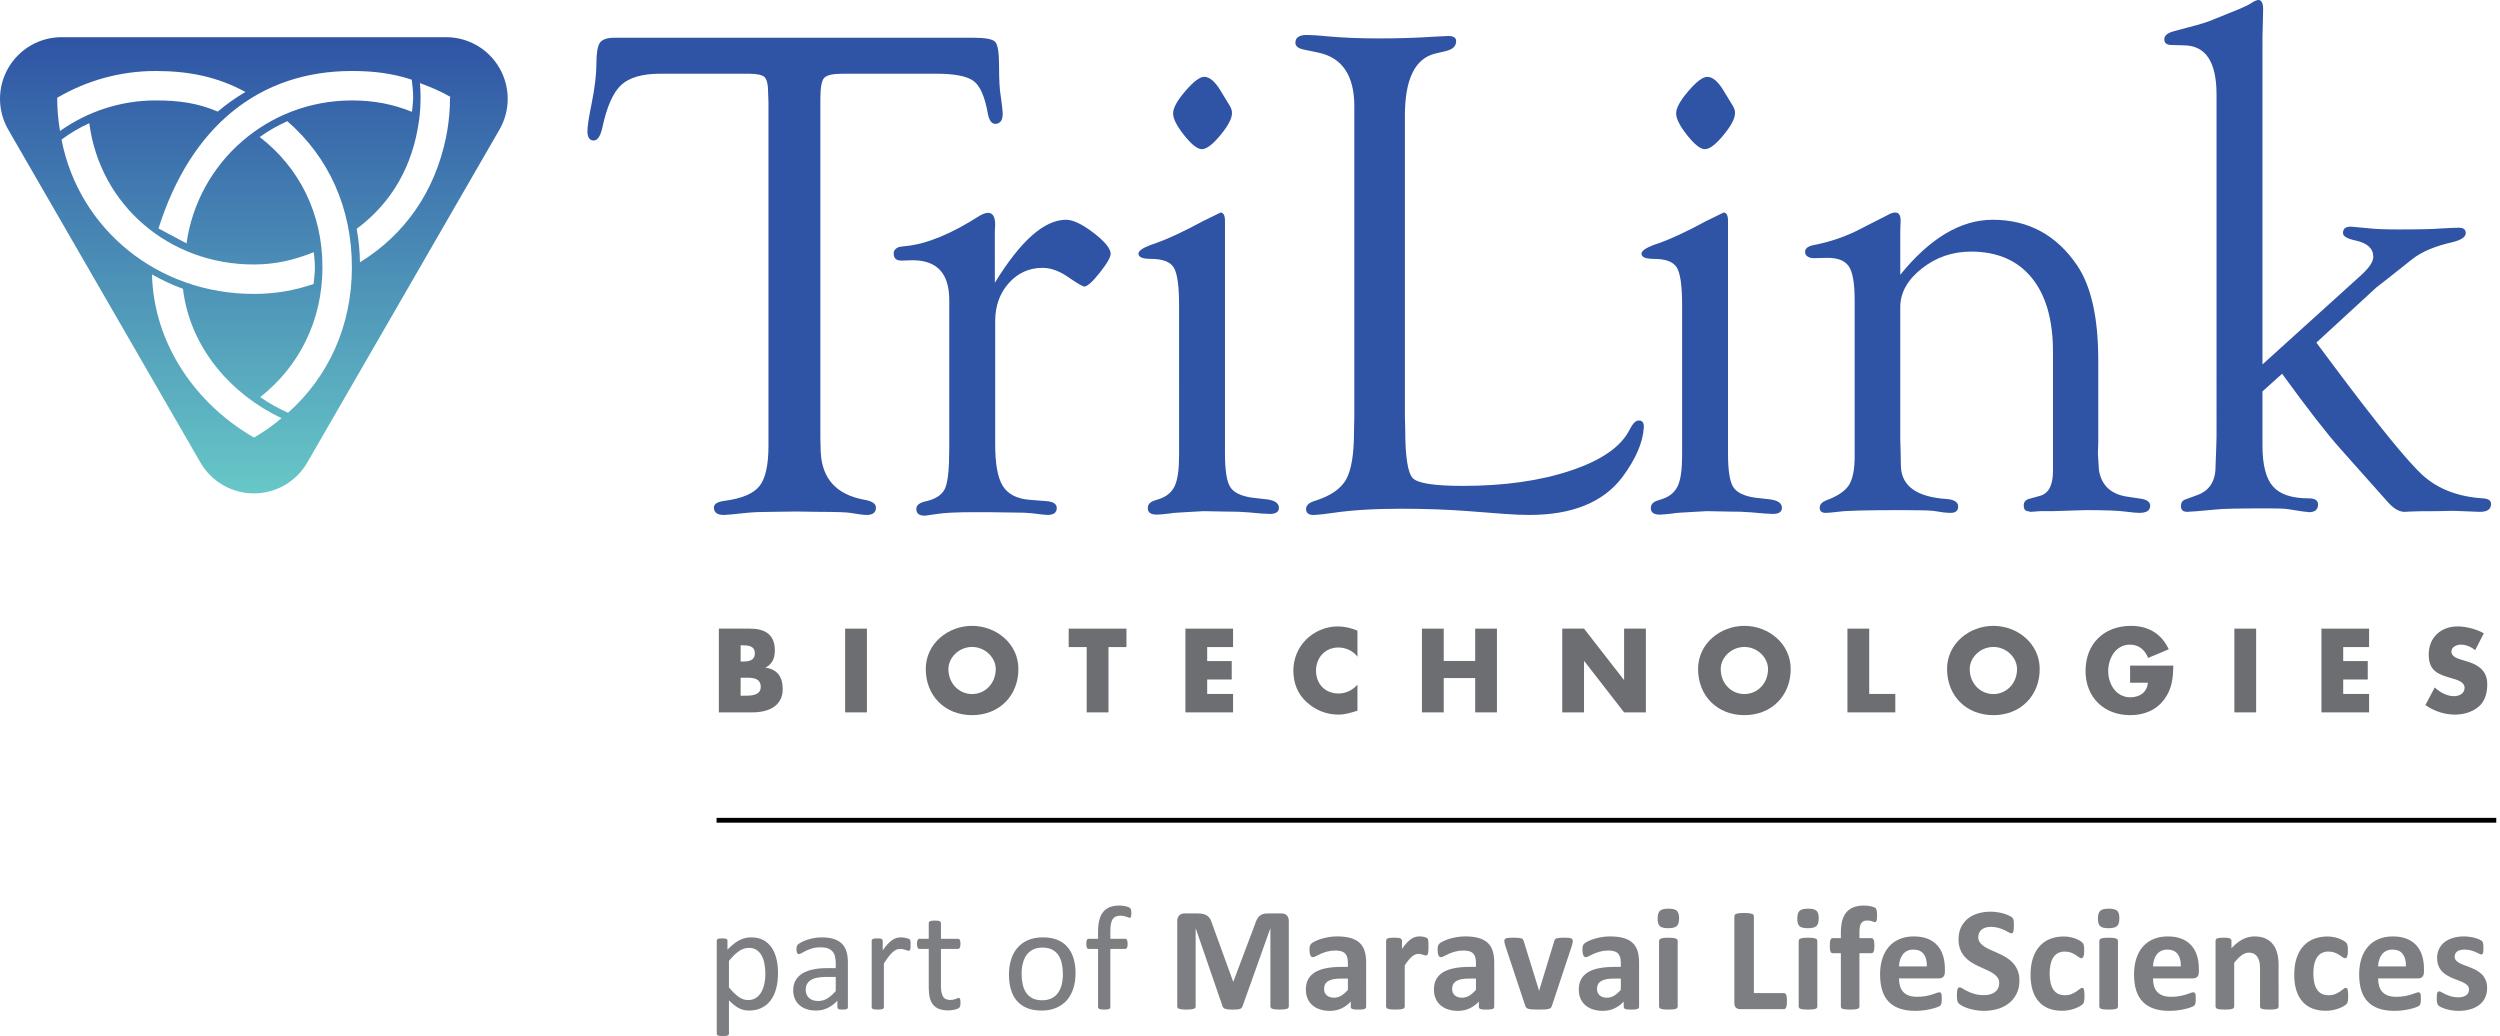
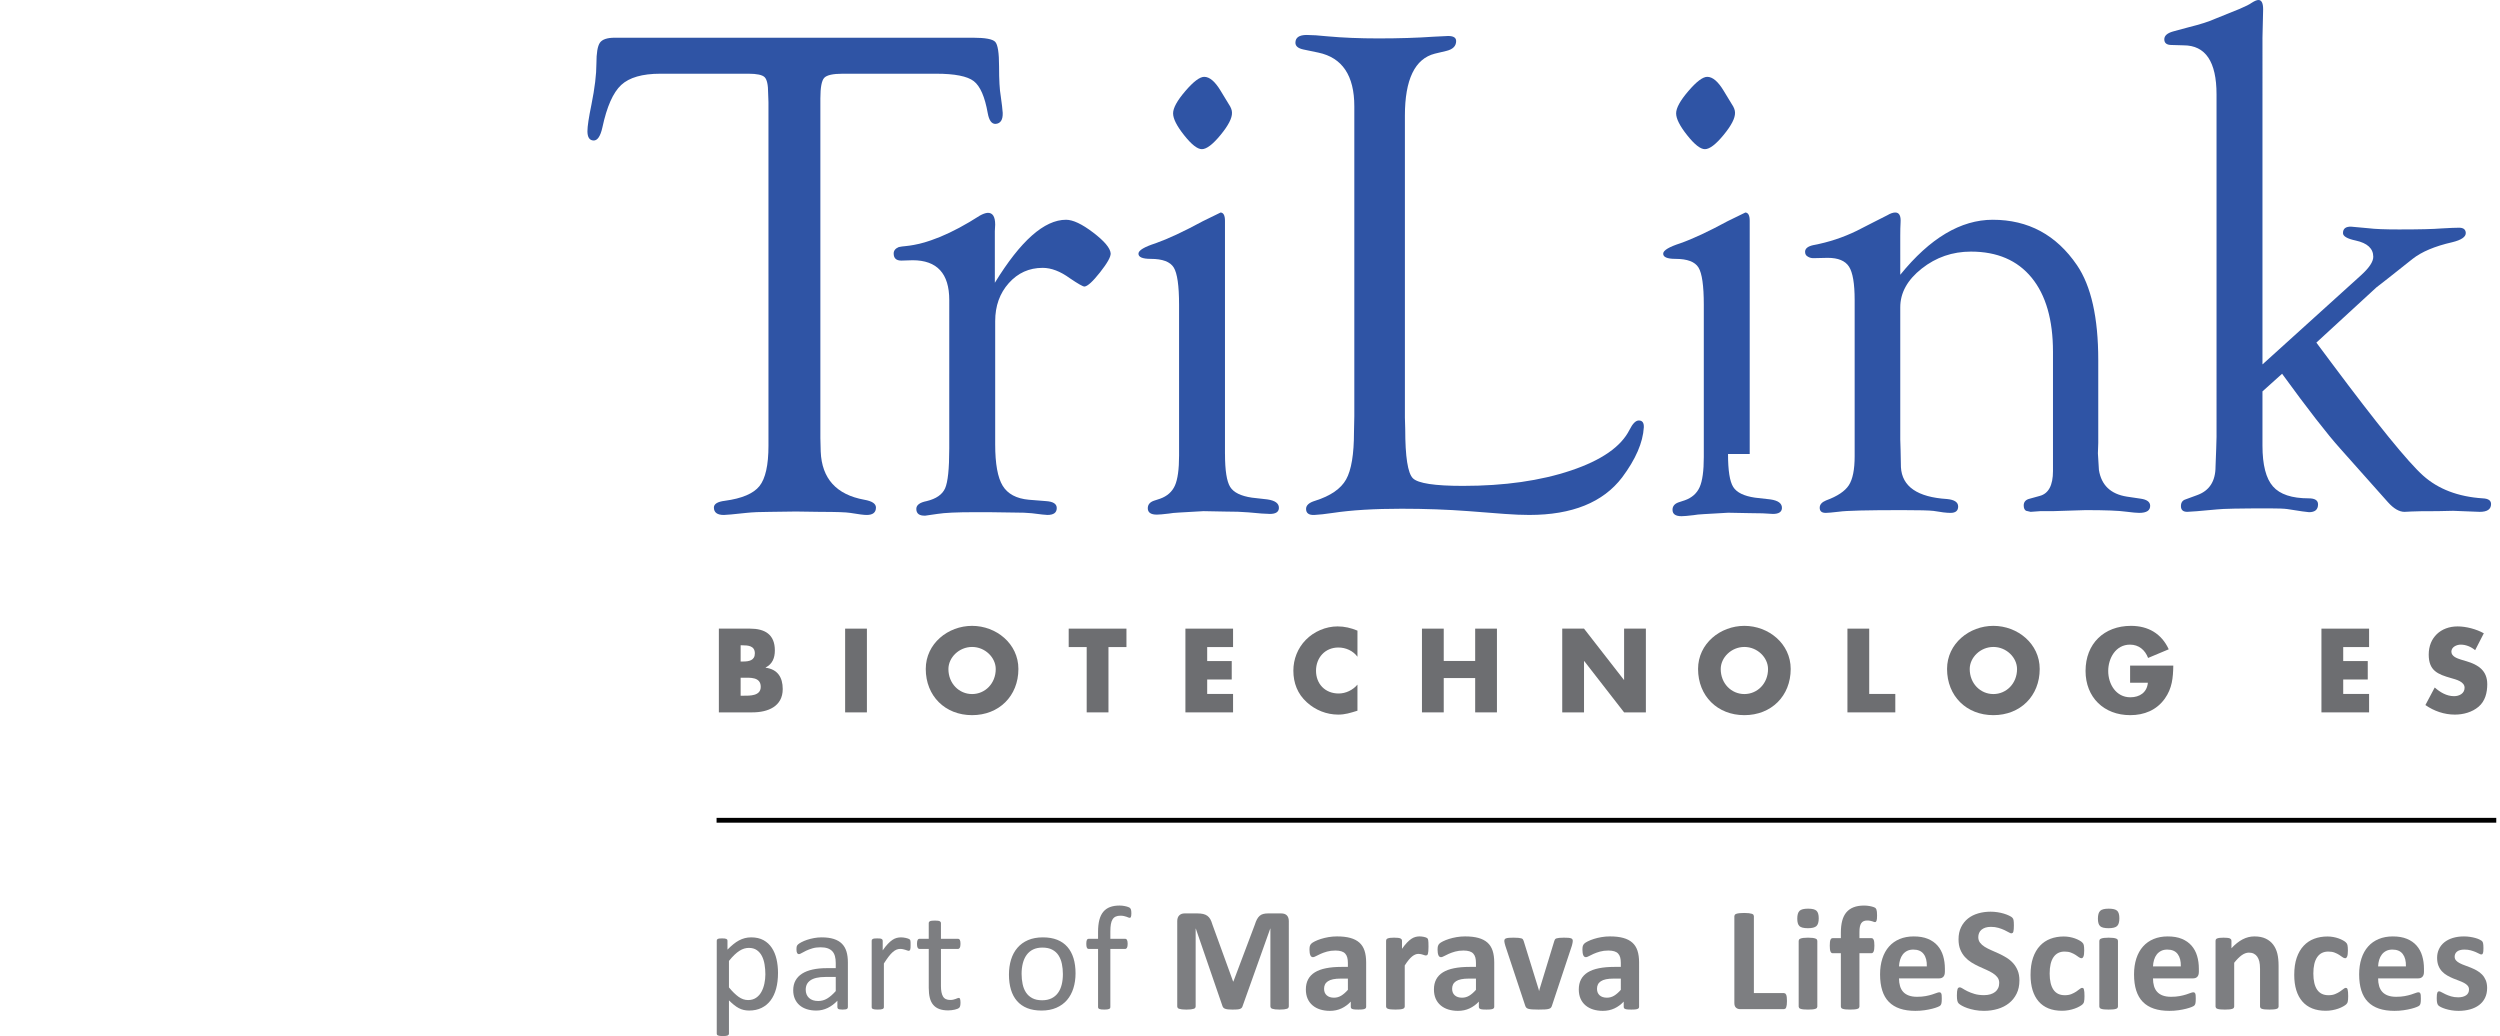
<svg xmlns="http://www.w3.org/2000/svg" xmlns:xlink="http://www.w3.org/1999/xlink" version="1.1" id="Layer_1" x="0px" y="0px" width="450.121px" height="186.546px" viewBox="0 0 450.121 186.546" style="enable-background:new 0 0 450.121 186.546;" xml:space="preserve">
  <g>
    <defs>
      <rect id="SVGID_1_" x="0" y="0" width="450.121" height="186.544" />
    </defs>
    <clipPath id="SVGID_2_">
      <use xlink:href="#SVGID_1_" style="overflow:visible;" />
    </clipPath>
    <path style="clip-path:url(#SVGID_2_);fill:#7D7E81;" d="M140.08,175.181c0,1.046-0.114,1.989-0.339,2.823   c-0.226,0.835-0.561,1.544-0.999,2.125c-0.441,0.583-0.985,1.031-1.632,1.345c-0.647,0.314-1.39,0.474-2.225,0.474   c-0.356,0-0.684-0.037-0.986-0.108c-0.302-0.068-0.598-0.18-0.886-0.332c-0.288-0.151-0.575-0.342-0.86-0.574   c-0.283-0.23-0.586-0.501-0.906-0.813v5.996l-0.054,0.186l-0.172,0.134c-0.08,0.035-0.192,0.062-0.333,0.079   c-0.142,0.017-0.323,0.028-0.546,0.028c-0.212,0-0.391-0.011-0.533-0.028c-0.141-0.017-0.256-0.044-0.339-0.079l-0.175-0.134   l-0.045-0.186v-16.747l0.04-0.193l0.16-0.126c0.08-0.038,0.181-0.061,0.306-0.074c0.125-0.013,0.276-0.02,0.453-0.02   c0.186,0,0.34,0.006,0.46,0.02c0.12,0.014,0.219,0.037,0.3,0.074l0.167,0.126l0.046,0.193v1.612   c0.363-0.372,0.713-0.696,1.053-0.97c0.337-0.278,0.676-0.506,1.017-0.688c0.344-0.181,0.694-0.32,1.055-0.413   c0.359-0.092,0.739-0.14,1.138-0.14c0.871,0,1.612,0.168,2.226,0.506c0.612,0.337,1.112,0.799,1.498,1.387   c0.387,0.586,0.669,1.267,0.847,2.043C139.991,173.487,140.08,174.31,140.08,175.181 M137.803,175.435   c0-0.614-0.047-1.206-0.142-1.779c-0.095-0.573-0.254-1.081-0.482-1.525c-0.229-0.445-0.534-0.799-0.918-1.066   c-0.385-0.266-0.863-0.398-1.434-0.398c-0.286,0-0.569,0.042-0.845,0.126c-0.277,0.084-0.559,0.218-0.844,0.4   c-0.286,0.183-0.586,0.421-0.9,0.72c-0.312,0.297-0.642,0.664-0.991,1.099v4.768c0.607,0.738,1.184,1.301,1.729,1.692   c0.545,0.391,1.117,0.587,1.716,0.587c0.554,0,1.029-0.135,1.427-0.401c0.399-0.266,0.72-0.623,0.966-1.066   c0.245-0.443,0.425-0.939,0.541-1.491C137.744,176.548,137.803,175.994,137.803,175.435" />
    <path style="clip-path:url(#SVGID_2_);fill:#7D7E81;" d="M152.661,181.375l-0.105,0.24c-0.072,0.055-0.17,0.094-0.294,0.121   c-0.124,0.026-0.306,0.04-0.545,0.04c-0.231,0-0.417-0.014-0.554-0.04c-0.138-0.027-0.237-0.066-0.3-0.121l-0.093-0.24v-1.198   c-0.525,0.558-1.108,0.993-1.752,1.305c-0.645,0.31-1.326,0.467-2.046,0.467c-0.63,0-1.2-0.083-1.71-0.247   c-0.512-0.165-0.946-0.402-1.307-0.713c-0.359-0.311-0.639-0.692-0.838-1.147c-0.2-0.45-0.3-0.966-0.3-1.544   c0-0.674,0.138-1.262,0.413-1.758c0.276-0.497,0.67-0.91,1.186-1.24c0.516-0.327,1.146-0.573,1.892-0.737   c0.746-0.166,1.586-0.248,2.518-0.248h1.65v-0.932c0-0.463-0.049-0.871-0.146-1.226c-0.099-0.356-0.255-0.651-0.474-0.887   c-0.217-0.234-0.5-0.411-0.846-0.533c-0.345-0.118-0.772-0.179-1.279-0.179c-0.543,0-1.027,0.064-1.458,0.193   c-0.432,0.128-0.808,0.271-1.134,0.425c-0.324,0.157-0.595,0.297-0.813,0.427c-0.217,0.128-0.379,0.194-0.484,0.194l-0.186-0.053   l-0.141-0.161l-0.086-0.273c-0.017-0.111-0.026-0.233-0.026-0.367c0-0.222,0.015-0.397,0.045-0.527   c0.031-0.128,0.107-0.251,0.227-0.367c0.121-0.114,0.327-0.249,0.621-0.407c0.292-0.155,0.63-0.296,1.011-0.425   c0.382-0.128,0.799-0.235,1.253-0.319c0.451-0.084,0.91-0.127,1.372-0.127c0.861,0,1.594,0.098,2.198,0.292   c0.604,0.196,1.093,0.483,1.464,0.86c0.374,0.377,0.644,0.846,0.813,1.405c0.169,0.559,0.253,1.212,0.253,1.96V181.375z    M150.476,175.901h-1.878c-0.604,0-1.127,0.05-1.572,0.153c-0.445,0.099-0.813,0.251-1.106,0.451   c-0.291,0.201-0.508,0.441-0.645,0.719c-0.138,0.28-0.207,0.603-0.207,0.967c0,0.622,0.197,1.116,0.591,1.484   c0.396,0.369,0.95,0.554,1.661,0.554c0.576,0,1.112-0.147,1.604-0.441c0.494-0.292,1.011-0.741,1.552-1.347V175.901z" />
    <path style="clip-path:url(#SVGID_2_);fill:#7D7E81;" d="M163.952,170.158c0,0.195-0.007,0.359-0.013,0.494   c-0.009,0.133-0.027,0.237-0.054,0.311l-0.101,0.173l-0.166,0.061l-0.259-0.061c-0.103-0.038-0.219-0.078-0.347-0.12   c-0.128-0.04-0.273-0.078-0.433-0.113c-0.16-0.035-0.334-0.052-0.519-0.052c-0.223,0-0.441,0.045-0.653,0.133   c-0.215,0.088-0.438,0.235-0.674,0.44c-0.234,0.205-0.482,0.475-0.739,0.813c-0.257,0.338-0.541,0.75-0.852,1.238v7.888   l-0.054,0.179l-0.173,0.126c-0.08,0.036-0.191,0.061-0.334,0.081c-0.142,0.018-0.323,0.025-0.545,0.025   c-0.213,0-0.392-0.007-0.532-0.025c-0.143-0.02-0.257-0.045-0.339-0.081l-0.175-0.126l-0.046-0.179v-11.992l0.04-0.179l0.16-0.133   c0.08-0.04,0.182-0.067,0.307-0.08c0.123-0.012,0.288-0.02,0.492-0.02c0.196,0,0.357,0.007,0.486,0.02   c0.13,0.014,0.229,0.04,0.3,0.08l0.155,0.133l0.045,0.179v1.745c0.329-0.478,0.637-0.87,0.925-1.169   c0.29-0.304,0.564-0.541,0.821-0.714c0.257-0.173,0.511-0.293,0.765-0.359c0.255-0.066,0.509-0.1,0.768-0.1   c0.114,0,0.245,0.006,0.393,0.02c0.146,0.015,0.298,0.038,0.459,0.075c0.16,0.035,0.303,0.074,0.433,0.119   c0.127,0.044,0.219,0.089,0.272,0.134l0.108,0.126l0.045,0.152c0.014,0.062,0.023,0.155,0.027,0.274   C163.95,169.792,163.952,169.955,163.952,170.158" />
    <path style="clip-path:url(#SVGID_2_);fill:#7D7E81;" d="M172.936,180.484c0,0.256-0.019,0.459-0.054,0.611   c-0.037,0.151-0.089,0.262-0.16,0.333c-0.071,0.07-0.177,0.138-0.32,0.201c-0.142,0.061-0.304,0.112-0.486,0.152   c-0.181,0.038-0.376,0.073-0.581,0.099c-0.205,0.028-0.408,0.04-0.612,0.04c-0.622,0-1.156-0.081-1.597-0.245   c-0.446-0.165-0.809-0.413-1.092-0.747c-0.285-0.333-0.492-0.754-0.621-1.265c-0.129-0.511-0.192-1.114-0.192-1.805v-7.009h-1.68   c-0.132,0-0.24-0.07-0.319-0.213c-0.08-0.143-0.12-0.373-0.12-0.692c0-0.168,0.011-0.312,0.032-0.425   c0.024-0.118,0.053-0.212,0.087-0.288l0.141-0.16l0.192-0.047h1.666v-2.852l0.046-0.172l0.172-0.14   c0.086-0.039,0.199-0.068,0.341-0.085c0.143-0.02,0.32-0.028,0.533-0.028c0.222,0,0.402,0.009,0.546,0.028   c0.141,0.017,0.253,0.046,0.332,0.085l0.173,0.14l0.054,0.172v2.852h3.077l0.187,0.047l0.14,0.16   c0.039,0.076,0.069,0.169,0.087,0.288c0.018,0.113,0.027,0.257,0.027,0.425c0,0.319-0.042,0.55-0.12,0.692   c-0.08,0.143-0.186,0.213-0.32,0.213h-3.077v6.688c0,0.826,0.122,1.451,0.367,1.872c0.243,0.423,0.68,0.634,1.312,0.634   c0.205,0,0.386-0.02,0.545-0.06c0.16-0.04,0.302-0.083,0.427-0.127c0.123-0.044,0.23-0.085,0.319-0.127l0.241-0.059l0.125,0.034   l0.094,0.126l0.06,0.254C172.927,180.191,172.936,180.323,172.936,180.484" />
    <path style="clip-path:url(#SVGID_2_);fill:#7D7E81;" d="M193.65,175.235c0,0.976-0.129,1.874-0.387,2.696   c-0.258,0.823-0.641,1.529-1.151,2.126c-0.51,0.593-1.15,1.058-1.919,1.391c-0.767,0.333-1.658,0.501-2.67,0.501   c-0.986,0-1.845-0.148-2.579-0.44c-0.731-0.293-1.342-0.72-1.83-1.279c-0.489-0.559-0.853-1.239-1.092-2.038   c-0.241-0.798-0.361-1.706-0.361-2.718c0-0.978,0.128-1.875,0.379-2.698c0.254-0.82,0.635-1.529,1.147-2.124   c0.51-0.596,1.146-1.058,1.911-1.387c0.763-0.328,1.656-0.493,2.677-0.493c0.987,0,1.845,0.147,2.58,0.439   c0.731,0.293,1.342,0.72,1.83,1.279c0.489,0.561,0.855,1.239,1.099,2.038C193.528,173.328,193.65,174.23,193.65,175.235    M191.372,175.381c0-0.649-0.061-1.261-0.182-1.84c-0.12-0.577-0.32-1.082-0.598-1.519c-0.277-0.435-0.654-0.779-1.13-1.032   c-0.474-0.253-1.065-0.379-1.773-0.379c-0.655,0-1.218,0.115-1.688,0.346c-0.469,0.23-0.858,0.558-1.162,0.98   c-0.305,0.422-0.531,0.921-0.679,1.498c-0.148,0.577-0.223,1.207-0.223,1.892c0,0.656,0.061,1.273,0.184,1.851   c0.119,0.579,0.322,1.082,0.604,1.514c0.282,0.43,0.661,0.771,1.136,1.025c0.474,0.253,1.067,0.38,1.775,0.38   c0.644,0,1.205-0.116,1.681-0.346c0.474-0.231,0.863-0.554,1.167-0.974c0.306-0.418,0.529-0.913,0.672-1.49   C191.301,176.708,191.372,176.073,191.372,175.381" />
    <path style="clip-path:url(#SVGID_2_);fill:#7D7E81;" d="M203.701,164.442c0,0.171-0.007,0.306-0.026,0.407l-0.061,0.247   l-0.087,0.125l-0.132,0.033l-0.233-0.059c-0.093-0.04-0.208-0.085-0.339-0.135c-0.134-0.047-0.292-0.093-0.473-0.132   c-0.182-0.04-0.393-0.059-0.633-0.059c-0.329,0-0.609,0.054-0.838,0.16c-0.232,0.107-0.42,0.273-0.561,0.5   c-0.143,0.227-0.243,0.519-0.307,0.879c-0.061,0.359-0.092,0.795-0.092,1.312v1.305h2.679l0.178,0.047l0.134,0.16   c0.04,0.076,0.071,0.171,0.093,0.288c0.023,0.113,0.032,0.257,0.032,0.425c0,0.319-0.04,0.551-0.12,0.692   c-0.079,0.143-0.186,0.214-0.318,0.214h-2.679v10.511l-0.054,0.179l-0.179,0.126c-0.085,0.036-0.197,0.063-0.34,0.081   c-0.142,0.017-0.319,0.027-0.532,0.027c-0.213,0-0.392-0.01-0.534-0.027c-0.143-0.018-0.254-0.045-0.34-0.081l-0.179-0.126   l-0.054-0.179v-10.511h-1.691c-0.143,0-0.249-0.072-0.319-0.214c-0.073-0.142-0.107-0.373-0.107-0.692   c0-0.168,0.01-0.312,0.026-0.425c0.018-0.117,0.044-0.212,0.081-0.288l0.133-0.16l0.186-0.047h1.691v-1.238   c0-0.833,0.079-1.551,0.233-2.152c0.156-0.6,0.394-1.09,0.713-1.472c0.321-0.381,0.722-0.665,1.205-0.846   c0.486-0.183,1.056-0.274,1.712-0.274c0.312,0,0.614,0.029,0.906,0.088c0.294,0.057,0.521,0.119,0.68,0.186   c0.16,0.067,0.267,0.126,0.32,0.179l0.132,0.207c0.037,0.084,0.06,0.188,0.074,0.307   C203.694,164.129,203.701,164.274,203.701,164.442" />
    <path style="clip-path:url(#SVGID_2_);fill:#7D7E81;" d="M232.049,181.215l-0.074,0.239c-0.047,0.073-0.138,0.13-0.266,0.174   c-0.128,0.045-0.301,0.081-0.513,0.107c-0.213,0.026-0.485,0.04-0.812,0.04c-0.322,0-0.587-0.014-0.799-0.04   c-0.214-0.027-0.382-0.063-0.508-0.107c-0.124-0.044-0.212-0.101-0.266-0.174l-0.08-0.239v-14.028h-0.027l-4.996,14.014   c-0.035,0.116-0.094,0.211-0.173,0.287c-0.08,0.077-0.189,0.136-0.326,0.182c-0.138,0.042-0.314,0.072-0.526,0.085   c-0.214,0.014-0.472,0.021-0.773,0.021c-0.303,0-0.56-0.012-0.773-0.034c-0.213-0.02-0.39-0.059-0.525-0.107   c-0.138-0.047-0.248-0.107-0.327-0.18l-0.161-0.252l-4.821-14.014h-0.028v14.028l-0.072,0.239c-0.049,0.073-0.14,0.13-0.272,0.174   c-0.135,0.045-0.305,0.081-0.514,0.107c-0.209,0.026-0.478,0.04-0.806,0.04c-0.321,0-0.586-0.014-0.8-0.04   c-0.212-0.027-0.384-0.063-0.512-0.107c-0.13-0.044-0.218-0.101-0.268-0.174l-0.072-0.239v-15.36c0-0.453,0.12-0.799,0.359-1.04   c0.241-0.24,0.56-0.36,0.96-0.36h2.291c0.409,0,0.758,0.035,1.053,0.101c0.293,0.067,0.546,0.178,0.76,0.333   c0.213,0.156,0.391,0.361,0.533,0.613c0.141,0.252,0.266,0.565,0.372,0.941l3.731,10.27h0.054l3.862-10.245   c0.116-0.374,0.243-0.689,0.38-0.947c0.139-0.257,0.297-0.465,0.479-0.625c0.183-0.161,0.398-0.273,0.647-0.34   c0.249-0.066,0.536-0.101,0.866-0.101h2.358c0.24,0,0.447,0.033,0.618,0.094c0.174,0.062,0.314,0.153,0.428,0.274   c0.111,0.12,0.196,0.266,0.253,0.439c0.057,0.173,0.086,0.37,0.086,0.593V181.215z" />
    <path style="clip-path:url(#SVGID_2_);fill:#7D7E81;" d="M245.975,181.284c0,0.123-0.043,0.22-0.132,0.292   c-0.087,0.069-0.229,0.121-0.421,0.152c-0.191,0.031-0.471,0.046-0.844,0.046c-0.401,0-0.692-0.015-0.873-0.046   c-0.182-0.032-0.31-0.083-0.386-0.152c-0.076-0.072-0.112-0.169-0.112-0.292v-0.948c-0.489,0.525-1.047,0.934-1.673,1.227   c-0.626,0.292-1.321,0.44-2.084,0.44c-0.631,0-1.211-0.083-1.739-0.246c-0.529-0.165-0.987-0.41-1.372-0.735   c-0.386-0.323-0.688-0.725-0.9-1.204c-0.214-0.48-0.32-1.042-0.32-1.679c0-0.693,0.135-1.295,0.406-1.805   c0.271-0.513,0.675-0.934,1.212-1.268c0.537-0.332,1.206-0.578,2.004-0.737c0.801-0.162,1.729-0.241,2.786-0.241h1.16v-0.72   c0-0.372-0.039-0.698-0.115-0.979c-0.074-0.28-0.2-0.513-0.373-0.699c-0.173-0.187-0.404-0.324-0.694-0.412   c-0.288-0.09-0.644-0.135-1.071-0.135c-0.559,0-1.059,0.064-1.499,0.188c-0.439,0.124-0.828,0.261-1.163,0.413   c-0.339,0.151-0.622,0.289-0.848,0.413c-0.227,0.124-0.412,0.188-0.552,0.188l-0.259-0.094c-0.076-0.062-0.137-0.151-0.186-0.267   c-0.051-0.116-0.09-0.257-0.116-0.428c-0.025-0.168-0.038-0.353-0.038-0.558c0-0.275,0.02-0.493,0.064-0.653   c0.046-0.16,0.131-0.305,0.253-0.433c0.126-0.129,0.343-0.272,0.653-0.425c0.312-0.156,0.676-0.301,1.093-0.434   c0.418-0.133,0.873-0.241,1.366-0.326c0.494-0.085,1.002-0.127,1.526-0.127c0.934,0,1.729,0.09,2.391,0.273   c0.663,0.182,1.207,0.463,1.633,0.84c0.427,0.376,0.736,0.864,0.932,1.457c0.195,0.596,0.292,1.303,0.292,2.121V181.284z    M242.687,176.194h-1.281c-0.542,0-1.005,0.039-1.384,0.119c-0.381,0.079-0.693,0.2-0.935,0.361   c-0.239,0.158-0.415,0.352-0.525,0.578c-0.112,0.227-0.165,0.486-0.165,0.78c0,0.5,0.157,0.888,0.473,1.171   c0.315,0.285,0.752,0.429,1.311,0.429c0.471,0,0.903-0.122,1.3-0.361c0.396-0.24,0.797-0.591,1.207-1.052V176.194z" />
    <path style="clip-path:url(#SVGID_2_);fill:#7D7E81;" d="M257.199,170.464c0,0.319-0.009,0.583-0.028,0.787   c-0.017,0.204-0.042,0.363-0.078,0.479c-0.037,0.116-0.083,0.195-0.142,0.24l-0.219,0.066l-0.239-0.048l-0.3-0.099   c-0.112-0.035-0.234-0.068-0.366-0.101c-0.135-0.029-0.28-0.044-0.439-0.044c-0.19,0-0.375,0.037-0.561,0.112   c-0.188,0.075-0.381,0.194-0.58,0.352c-0.2,0.161-0.41,0.376-0.626,0.641c-0.218,0.264-0.451,0.593-0.699,0.984v7.408l-0.08,0.234   c-0.054,0.066-0.144,0.122-0.273,0.165c-0.129,0.044-0.3,0.08-0.513,0.1c-0.213,0.022-0.483,0.034-0.812,0.034   c-0.329,0-0.6-0.012-0.813-0.034c-0.213-0.02-0.384-0.056-0.512-0.1c-0.13-0.043-0.221-0.1-0.274-0.165l-0.081-0.234v-11.883   l0.068-0.233c0.044-0.066,0.123-0.122,0.239-0.167c0.114-0.044,0.266-0.077,0.447-0.1c0.181-0.022,0.411-0.034,0.686-0.034   c0.283,0,0.519,0.012,0.704,0.034c0.188,0.023,0.331,0.056,0.435,0.1l0.218,0.167l0.068,0.233v1.478   c0.309-0.442,0.602-0.809,0.877-1.098c0.278-0.29,0.539-0.518,0.787-0.686c0.249-0.168,0.496-0.288,0.746-0.353   c0.249-0.067,0.497-0.1,0.747-0.1c0.113,0,0.24,0.006,0.372,0.021c0.134,0.012,0.27,0.034,0.413,0.065   c0.141,0.032,0.267,0.066,0.372,0.106l0.234,0.127l0.107,0.146l0.061,0.221c0.017,0.093,0.029,0.234,0.039,0.419   C257.194,169.891,257.199,170.145,257.199,170.464" />
    <path style="clip-path:url(#SVGID_2_);fill:#7D7E81;" d="M269.034,181.284c0,0.123-0.044,0.22-0.133,0.292   c-0.089,0.069-0.228,0.121-0.42,0.152c-0.191,0.031-0.471,0.046-0.845,0.046c-0.4,0-0.692-0.015-0.872-0.046   c-0.183-0.032-0.311-0.083-0.388-0.152c-0.074-0.072-0.112-0.169-0.112-0.292v-0.948c-0.487,0.525-1.046,0.934-1.673,1.227   c-0.625,0.292-1.322,0.44-2.083,0.44c-0.631,0-1.21-0.083-1.739-0.246c-0.529-0.165-0.987-0.41-1.372-0.735   c-0.385-0.323-0.686-0.725-0.899-1.204c-0.213-0.48-0.319-1.042-0.319-1.679c0-0.693,0.134-1.295,0.407-1.805   c0.271-0.513,0.673-0.934,1.211-1.268c0.537-0.332,1.207-0.578,2.006-0.737c0.798-0.162,1.725-0.241,2.783-0.241h1.16v-0.72   c0-0.372-0.039-0.698-0.113-0.979c-0.077-0.28-0.201-0.513-0.374-0.699c-0.173-0.187-0.403-0.324-0.692-0.412   c-0.289-0.09-0.646-0.135-1.073-0.135c-0.561,0-1.06,0.064-1.499,0.188c-0.441,0.124-0.829,0.261-1.165,0.413   c-0.339,0.151-0.62,0.289-0.848,0.413c-0.226,0.124-0.409,0.188-0.551,0.188l-0.261-0.094c-0.076-0.062-0.138-0.151-0.186-0.267   c-0.05-0.116-0.086-0.257-0.113-0.428c-0.027-0.168-0.039-0.353-0.039-0.558c0-0.275,0.02-0.493,0.066-0.653   c0.044-0.16,0.129-0.305,0.253-0.433c0.125-0.129,0.342-0.272,0.652-0.425c0.311-0.156,0.675-0.301,1.093-0.434   c0.417-0.133,0.873-0.241,1.365-0.326c0.495-0.085,1.001-0.127,1.525-0.127c0.934,0,1.73,0.09,2.391,0.273   c0.663,0.182,1.208,0.463,1.634,0.84c0.425,0.376,0.735,0.864,0.931,1.457c0.196,0.596,0.293,1.303,0.293,2.121V181.284z    M265.744,176.194h-1.279c-0.543,0-1.004,0.039-1.386,0.119c-0.381,0.079-0.693,0.2-0.933,0.361   c-0.238,0.158-0.415,0.352-0.525,0.578c-0.112,0.227-0.167,0.486-0.167,0.78c0,0.5,0.159,0.888,0.473,1.171   c0.315,0.285,0.754,0.429,1.312,0.429c0.471,0,0.904-0.122,1.3-0.361c0.394-0.24,0.796-0.591,1.205-1.052V176.194z" />
    <path style="clip-path:url(#SVGID_2_);fill:#7D7E81;" d="M283.176,169.347l-0.009,0.158l-0.025,0.208l-0.053,0.259   c-0.021,0.098-0.051,0.209-0.085,0.332l-3.572,10.752c-0.045,0.15-0.103,0.273-0.182,0.366c-0.074,0.094-0.197,0.166-0.372,0.219   c-0.172,0.054-0.408,0.09-0.706,0.107c-0.298,0.02-0.685,0.027-1.166,0.027c-0.47,0-0.854-0.01-1.151-0.033   c-0.299-0.022-0.531-0.061-0.7-0.113c-0.168-0.052-0.291-0.127-0.365-0.221c-0.077-0.092-0.137-0.21-0.182-0.352l-3.569-10.752   c-0.054-0.177-0.098-0.337-0.128-0.479c-0.03-0.143-0.047-0.243-0.052-0.306l-0.006-0.172l0.072-0.235   c0.048-0.066,0.136-0.122,0.259-0.166c0.125-0.044,0.297-0.076,0.513-0.094c0.218-0.017,0.49-0.027,0.82-0.027   c0.363,0,0.657,0.012,0.879,0.035c0.223,0.021,0.397,0.054,0.526,0.091c0.129,0.04,0.22,0.099,0.273,0.174l0.134,0.272l2.703,8.727   l0.08,0.333l0.081-0.333l2.665-8.727l0.126-0.272c0.059-0.076,0.148-0.134,0.273-0.174c0.125-0.038,0.291-0.07,0.5-0.091   c0.208-0.023,0.482-0.035,0.821-0.035c0.329,0,0.597,0.01,0.804,0.027c0.21,0.018,0.371,0.05,0.489,0.094   c0.113,0.044,0.194,0.1,0.237,0.166L283.176,169.347" />
    <path style="clip-path:url(#SVGID_2_);fill:#7D7E81;" d="M295.116,181.284c0,0.123-0.044,0.22-0.132,0.292   c-0.089,0.069-0.229,0.121-0.42,0.152c-0.191,0.031-0.472,0.046-0.847,0.046c-0.398,0-0.691-0.015-0.871-0.046   c-0.183-0.032-0.311-0.083-0.386-0.152c-0.076-0.072-0.113-0.169-0.113-0.292v-0.948c-0.488,0.525-1.047,0.934-1.672,1.227   c-0.627,0.292-1.322,0.44-2.085,0.44c-0.63,0-1.211-0.083-1.738-0.246c-0.529-0.165-0.987-0.41-1.374-0.735   c-0.386-0.323-0.686-0.725-0.899-1.204c-0.213-0.48-0.321-1.042-0.321-1.679c0-0.693,0.135-1.295,0.407-1.805   c0.271-0.513,0.675-0.934,1.211-1.268c0.539-0.332,1.208-0.578,2.006-0.737c0.799-0.162,1.728-0.241,2.785-0.241h1.159v-0.72   c0-0.372-0.037-0.698-0.112-0.979c-0.075-0.28-0.201-0.513-0.373-0.699c-0.173-0.187-0.405-0.324-0.695-0.412   c-0.288-0.09-0.645-0.135-1.071-0.135c-0.56,0-1.059,0.064-1.499,0.188c-0.44,0.124-0.828,0.261-1.166,0.413   c-0.338,0.151-0.619,0.289-0.846,0.413c-0.227,0.124-0.412,0.188-0.553,0.188l-0.261-0.094c-0.076-0.062-0.137-0.151-0.186-0.267   c-0.05-0.116-0.087-0.257-0.113-0.428c-0.025-0.168-0.039-0.353-0.039-0.558c0-0.275,0.021-0.493,0.065-0.653   c0.046-0.16,0.13-0.305,0.253-0.433c0.124-0.129,0.344-0.272,0.653-0.425c0.312-0.156,0.675-0.301,1.093-0.434   c0.417-0.133,0.871-0.241,1.366-0.326c0.492-0.085,1.001-0.127,1.525-0.127c0.934,0,1.729,0.09,2.391,0.273   c0.661,0.182,1.207,0.463,1.633,0.84c0.425,0.376,0.736,0.864,0.931,1.457c0.195,0.596,0.292,1.303,0.292,2.121V181.284z    M291.826,176.194h-1.279c-0.541,0-1.004,0.039-1.385,0.119c-0.382,0.079-0.692,0.2-0.933,0.361   c-0.239,0.158-0.415,0.352-0.525,0.578c-0.113,0.227-0.167,0.486-0.167,0.78c0,0.5,0.159,0.888,0.473,1.171   c0.315,0.285,0.753,0.429,1.313,0.429c0.47,0,0.903-0.122,1.3-0.361c0.395-0.24,0.797-0.591,1.204-1.052V176.194z" />
-     <path style="clip-path:url(#SVGID_2_);fill:#7D7E81;" d="M302.318,165.335c0,0.675-0.139,1.142-0.412,1.399   c-0.278,0.257-0.787,0.388-1.533,0.388c-0.755,0-1.265-0.126-1.525-0.376c-0.262-0.247-0.395-0.696-0.395-1.344   c0-0.674,0.136-1.143,0.408-1.405c0.269-0.264,0.784-0.393,1.539-0.393c0.746,0,1.251,0.125,1.518,0.379   C302.184,164.236,302.318,164.687,302.318,165.335 M302.064,181.242l-0.081,0.234c-0.051,0.066-0.144,0.122-0.271,0.165   c-0.13,0.044-0.301,0.078-0.513,0.1c-0.213,0.022-0.484,0.033-0.811,0.033c-0.329,0-0.602-0.011-0.814-0.033   c-0.213-0.022-0.385-0.056-0.513-0.1c-0.13-0.043-0.219-0.1-0.273-0.165l-0.079-0.234v-11.856l0.079-0.233   c0.054-0.067,0.143-0.125,0.273-0.174c0.128-0.049,0.3-0.086,0.513-0.112c0.212-0.027,0.485-0.042,0.814-0.042   c0.328,0,0.598,0.015,0.811,0.042c0.212,0.026,0.383,0.063,0.513,0.112c0.128,0.049,0.22,0.107,0.271,0.174l0.081,0.233V181.242z" />
    <path style="clip-path:url(#SVGID_2_);fill:#7D7E81;" d="M321.739,180.23c0,0.266-0.011,0.492-0.034,0.673   c-0.022,0.183-0.054,0.333-0.098,0.453c-0.046,0.119-0.103,0.207-0.168,0.259l-0.234,0.081h-7.898   c-0.293,0-0.539-0.087-0.738-0.259c-0.201-0.174-0.301-0.456-0.301-0.847v-15.653l0.087-0.239c0.058-0.072,0.153-0.129,0.286-0.174   c0.133-0.043,0.313-0.081,0.54-0.107c0.226-0.025,0.508-0.04,0.845-0.04c0.346,0,0.63,0.015,0.852,0.04   c0.223,0.027,0.402,0.065,0.535,0.107c0.132,0.045,0.228,0.102,0.287,0.174l0.084,0.239v13.868h5.422l0.234,0.073l0.168,0.24   c0.044,0.111,0.076,0.259,0.098,0.441C321.728,179.738,321.739,179.964,321.739,180.23" />
    <path style="clip-path:url(#SVGID_2_);fill:#7D7E81;" d="M327.46,165.335c0,0.675-0.138,1.142-0.412,1.399   c-0.277,0.257-0.787,0.388-1.532,0.388c-0.757,0-1.266-0.126-1.527-0.376c-0.262-0.247-0.393-0.696-0.393-1.344   c0-0.674,0.135-1.143,0.407-1.405c0.271-0.264,0.783-0.393,1.539-0.393c0.747,0,1.251,0.125,1.518,0.379   C327.326,164.236,327.46,164.687,327.46,165.335 M327.206,181.242l-0.079,0.234c-0.054,0.066-0.143,0.122-0.273,0.165   c-0.129,0.044-0.3,0.078-0.514,0.1c-0.212,0.022-0.482,0.033-0.812,0.033c-0.329,0-0.601-0.011-0.813-0.033   c-0.214-0.022-0.384-0.056-0.513-0.1c-0.129-0.043-0.22-0.1-0.273-0.165l-0.081-0.234v-11.856l0.081-0.233   c0.053-0.067,0.143-0.125,0.273-0.174c0.129-0.049,0.298-0.086,0.513-0.112c0.212-0.027,0.484-0.042,0.813-0.042   c0.329,0,0.6,0.015,0.812,0.042c0.214,0.026,0.385,0.063,0.514,0.112c0.129,0.049,0.219,0.107,0.273,0.174l0.079,0.233V181.242z" />
    <path style="clip-path:url(#SVGID_2_);fill:#7D7E81;" d="M337.963,164.828c0,0.258-0.007,0.466-0.025,0.619   c-0.019,0.157-0.045,0.277-0.08,0.362l-0.121,0.172l-0.148,0.047l-0.207-0.047l-0.28-0.101c-0.11-0.033-0.241-0.067-0.393-0.098   c-0.151-0.032-0.328-0.047-0.531-0.047c-0.241,0-0.446,0.038-0.621,0.114c-0.173,0.073-0.317,0.195-0.433,0.358   c-0.116,0.165-0.2,0.376-0.253,0.64c-0.054,0.262-0.081,0.584-0.081,0.968v1.092h2.172l0.219,0.064l0.165,0.221   c0.046,0.104,0.079,0.243,0.103,0.419c0.022,0.179,0.032,0.397,0.032,0.653c0,0.489-0.044,0.838-0.134,1.047   c-0.086,0.208-0.217,0.313-0.385,0.313h-2.172v9.618l-0.079,0.232c-0.052,0.067-0.143,0.124-0.267,0.167   c-0.125,0.044-0.299,0.078-0.52,0.101c-0.222,0.022-0.495,0.032-0.811,0.032c-0.321,0-0.589-0.01-0.808-0.032   c-0.218-0.023-0.391-0.057-0.519-0.101c-0.128-0.043-0.218-0.1-0.267-0.167l-0.074-0.232v-9.618h-1.49   c-0.168,0-0.296-0.105-0.38-0.313c-0.085-0.208-0.126-0.558-0.126-1.047c0-0.256,0.011-0.474,0.032-0.653   c0.024-0.176,0.053-0.315,0.095-0.419l0.161-0.221l0.232-0.064h1.477v-1.001c0-0.807,0.082-1.516,0.241-2.124   c0.16-0.608,0.411-1.115,0.752-1.52c0.342-0.403,0.777-0.708,1.306-0.913c0.529-0.204,1.153-0.306,1.871-0.306   c0.346,0,0.675,0.028,0.987,0.086c0.31,0.059,0.553,0.119,0.731,0.186c0.178,0.067,0.297,0.129,0.361,0.186l0.153,0.254   c0.039,0.112,0.068,0.252,0.087,0.426C337.956,164.355,337.963,164.571,337.963,164.828" />
    <path style="clip-path:url(#SVGID_2_);fill:#7D7E81;" d="M350.173,174.955c0,0.408-0.092,0.712-0.273,0.905   c-0.183,0.196-0.434,0.294-0.753,0.294h-7.235c0,0.506,0.062,0.966,0.182,1.378c0.118,0.413,0.31,0.765,0.572,1.053   c0.262,0.288,0.601,0.508,1.013,0.659c0.415,0.151,0.907,0.227,1.485,0.227c0.586,0,1.101-0.042,1.546-0.127   c0.444-0.085,0.828-0.177,1.152-0.28c0.325-0.1,0.593-0.195,0.805-0.279c0.214-0.084,0.386-0.126,0.521-0.126l0.198,0.047   l0.134,0.165c0.037,0.081,0.06,0.194,0.073,0.34c0.015,0.147,0.02,0.332,0.02,0.553c0,0.196-0.006,0.362-0.013,0.501   c-0.01,0.138-0.023,0.254-0.041,0.354l-0.081,0.246l-0.139,0.192c-0.056,0.062-0.214,0.145-0.473,0.253   c-0.256,0.106-0.585,0.211-0.984,0.312c-0.401,0.104-0.859,0.191-1.373,0.267c-0.516,0.076-1.066,0.114-1.651,0.114   c-1.058,0-1.984-0.134-2.778-0.4c-0.794-0.266-1.457-0.67-1.991-1.212c-0.534-0.541-0.931-1.225-1.191-2.051   c-0.264-0.826-0.395-1.795-0.395-2.904c0-1.057,0.139-2.011,0.415-2.857c0.275-0.85,0.674-1.568,1.198-2.158   c0.524-0.593,1.161-1.041,1.912-1.353c0.751-0.312,1.596-0.467,2.539-0.467c0.994,0,1.844,0.145,2.55,0.44   c0.706,0.294,1.286,0.699,1.739,1.219c0.452,0.519,0.785,1.134,0.999,1.845c0.212,0.711,0.319,1.483,0.319,2.319V174.955z    M346.922,173.994c0.026-0.941-0.161-1.68-0.566-2.218c-0.405-0.538-1.029-0.807-1.873-0.807c-0.427,0-0.796,0.081-1.111,0.24   c-0.315,0.161-0.579,0.375-0.786,0.647c-0.209,0.271-0.37,0.59-0.48,0.96c-0.112,0.368-0.175,0.761-0.195,1.177H346.922z" />
    <path style="clip-path:url(#SVGID_2_);fill:#7D7E81;" d="M363.594,176.526c0,0.907-0.169,1.701-0.507,2.385   c-0.337,0.684-0.796,1.254-1.372,1.712c-0.576,0.457-1.251,0.802-2.025,1.032c-0.772,0.23-1.598,0.347-2.476,0.347   c-0.596,0-1.15-0.049-1.66-0.148c-0.509-0.098-0.961-0.216-1.352-0.354c-0.391-0.138-0.716-0.281-0.98-0.433   c-0.263-0.151-0.451-0.285-0.565-0.399c-0.117-0.116-0.199-0.282-0.246-0.501c-0.049-0.217-0.076-0.53-0.076-0.938   c0-0.274,0.01-0.505,0.028-0.693c0.018-0.187,0.048-0.335,0.087-0.452c0.039-0.116,0.092-0.198,0.161-0.246l0.233-0.073   c0.123,0,0.3,0.073,0.525,0.218c0.226,0.147,0.519,0.311,0.872,0.488c0.357,0.177,0.78,0.339,1.274,0.486   c0.491,0.146,1.062,0.218,1.711,0.218c0.427,0,0.808-0.051,1.145-0.154c0.337-0.102,0.624-0.246,0.86-0.433   c0.234-0.186,0.414-0.416,0.539-0.692s0.185-0.583,0.185-0.919c0-0.392-0.104-0.728-0.318-1.006   c-0.212-0.28-0.491-0.529-0.832-0.746c-0.341-0.217-0.731-0.422-1.167-0.613c-0.435-0.191-0.882-0.394-1.346-0.605   c-0.461-0.213-0.91-0.457-1.345-0.726c-0.434-0.271-0.824-0.597-1.165-0.974c-0.344-0.377-0.622-0.823-0.833-1.339   c-0.213-0.513-0.319-1.132-0.319-1.851c0-0.826,0.152-1.551,0.46-2.177c0.305-0.628,0.719-1.146,1.238-1.559   c0.52-0.415,1.133-0.723,1.839-0.927c0.705-0.204,1.454-0.306,2.243-0.306c0.408,0,0.819,0.032,1.227,0.094   c0.41,0.061,0.79,0.146,1.144,0.253c0.358,0.107,0.671,0.228,0.947,0.361c0.274,0.133,0.458,0.245,0.547,0.332l0.179,0.228   l0.079,0.244c0.023,0.104,0.037,0.232,0.046,0.389c0.01,0.155,0.015,0.346,0.015,0.579c0,0.257-0.007,0.475-0.022,0.652   c-0.012,0.178-0.034,0.326-0.065,0.441c-0.033,0.114-0.077,0.198-0.133,0.252l-0.235,0.08c-0.096,0-0.252-0.061-0.465-0.186   c-0.213-0.126-0.476-0.259-0.786-0.407c-0.312-0.146-0.671-0.28-1.08-0.4c-0.407-0.119-0.857-0.179-1.345-0.179   c-0.381,0-0.714,0.046-0.998,0.138c-0.284,0.094-0.523,0.225-0.713,0.388c-0.19,0.165-0.334,0.363-0.427,0.593   c-0.092,0.232-0.139,0.475-0.139,0.732c0,0.384,0.102,0.712,0.312,0.996c0.21,0.279,0.489,0.526,0.838,0.744   c0.351,0.218,0.749,0.423,1.191,0.613c0.446,0.19,0.898,0.392,1.361,0.605c0.46,0.213,0.915,0.456,1.357,0.726   c0.445,0.269,0.84,0.596,1.186,0.973c0.346,0.378,0.626,0.821,0.841,1.333C363.486,175.231,363.594,175.833,363.594,176.526" />
    <path style="clip-path:url(#SVGID_2_);fill:#7D7E81;" d="M375.309,179.35c0,0.233-0.006,0.425-0.021,0.58   c-0.013,0.156-0.03,0.287-0.054,0.393l-0.079,0.259l-0.205,0.253c-0.107,0.104-0.289,0.227-0.547,0.373   c-0.258,0.147-0.552,0.278-0.879,0.393c-0.328,0.116-0.686,0.21-1.071,0.279c-0.387,0.072-0.785,0.107-1.192,0.107   c-0.916,0-1.727-0.142-2.432-0.425c-0.707-0.284-1.299-0.704-1.779-1.26c-0.48-0.555-0.842-1.232-1.087-2.03   c-0.244-0.801-0.366-1.714-0.366-2.746c0-1.189,0.149-2.219,0.447-3.084c0.296-0.866,0.713-1.583,1.245-2.152   c0.531-0.568,1.164-0.991,1.893-1.265c0.726-0.275,1.527-0.413,2.396-0.413c0.356,0,0.705,0.032,1.045,0.093   c0.344,0.062,0.663,0.146,0.961,0.253c0.298,0.107,0.564,0.227,0.799,0.359c0.235,0.133,0.402,0.249,0.5,0.346l0.207,0.248   l0.094,0.259c0.021,0.106,0.04,0.236,0.051,0.393c0.014,0.156,0.021,0.346,0.021,0.565c0,0.516-0.044,0.879-0.132,1.086   c-0.09,0.21-0.205,0.314-0.347,0.314c-0.152,0-0.31-0.062-0.479-0.185c-0.17-0.127-0.37-0.263-0.599-0.414   c-0.232-0.151-0.507-0.289-0.826-0.412c-0.321-0.126-0.702-0.188-1.145-0.188c-0.872,0-1.538,0.336-1.999,1.006   c-0.462,0.67-0.692,1.652-0.692,2.95c0,0.64,0.056,1.203,0.172,1.692c0.116,0.487,0.287,0.897,0.513,1.225   c0.227,0.331,0.509,0.574,0.852,0.741c0.343,0.163,0.74,0.245,1.192,0.245c0.463,0,0.859-0.068,1.193-0.207   c0.334-0.137,0.624-0.29,0.874-0.457c0.25-0.172,0.457-0.324,0.626-0.46c0.167-0.139,0.311-0.206,0.425-0.206l0.201,0.064   c0.054,0.045,0.096,0.128,0.125,0.247c0.03,0.121,0.056,0.273,0.073,0.46C375.3,178.817,375.309,179.059,375.309,179.35" />
    <path style="clip-path:url(#SVGID_2_);fill:#7D7E81;" d="M381.589,165.335c0,0.675-0.136,1.142-0.412,1.399   c-0.277,0.257-0.788,0.388-1.532,0.388c-0.756,0-1.266-0.126-1.526-0.376c-0.261-0.247-0.393-0.696-0.393-1.344   c0-0.674,0.136-1.143,0.408-1.405c0.269-0.264,0.782-0.393,1.538-0.393c0.747,0,1.252,0.125,1.52,0.379   C381.456,164.236,381.589,164.687,381.589,165.335 M381.336,181.242l-0.079,0.234c-0.053,0.066-0.145,0.122-0.272,0.165   c-0.129,0.044-0.301,0.078-0.514,0.1c-0.212,0.022-0.482,0.033-0.812,0.033c-0.33,0-0.601-0.011-0.814-0.033   c-0.212-0.022-0.383-0.056-0.512-0.1c-0.129-0.043-0.219-0.1-0.273-0.165l-0.081-0.234v-11.856l0.081-0.233   c0.054-0.067,0.144-0.125,0.273-0.174c0.129-0.049,0.3-0.086,0.512-0.112c0.213-0.027,0.484-0.042,0.814-0.042   c0.329,0,0.6,0.015,0.812,0.042c0.213,0.026,0.385,0.063,0.514,0.112c0.127,0.049,0.219,0.107,0.272,0.174l0.079,0.233V181.242z" />
    <path style="clip-path:url(#SVGID_2_);fill:#7D7E81;" d="M395.902,174.955c0,0.408-0.09,0.712-0.273,0.905   c-0.18,0.196-0.434,0.294-0.751,0.294h-7.236c0,0.506,0.061,0.966,0.18,1.378c0.12,0.413,0.312,0.765,0.573,1.053   c0.263,0.288,0.6,0.508,1.013,0.659c0.413,0.151,0.908,0.227,1.487,0.227c0.585,0,1.1-0.042,1.544-0.127   c0.445-0.085,0.829-0.177,1.152-0.28c0.324-0.1,0.592-0.195,0.806-0.279c0.213-0.084,0.386-0.126,0.52-0.126l0.2,0.047l0.131,0.165   c0.037,0.081,0.063,0.194,0.076,0.34c0.012,0.147,0.02,0.332,0.02,0.553c0,0.196-0.005,0.362-0.013,0.501   c-0.009,0.138-0.023,0.254-0.04,0.354l-0.08,0.246l-0.139,0.192c-0.059,0.062-0.216,0.145-0.473,0.253   c-0.258,0.106-0.586,0.211-0.987,0.312c-0.399,0.104-0.857,0.191-1.372,0.267c-0.515,0.076-1.065,0.114-1.652,0.114   c-1.058,0-1.981-0.134-2.778-0.4c-0.793-0.266-1.457-0.67-1.991-1.212c-0.533-0.541-0.929-1.225-1.192-2.051   c-0.262-0.826-0.395-1.795-0.395-2.904c0-1.057,0.142-2.011,0.415-2.857c0.275-0.85,0.675-1.568,1.199-2.158   c0.525-0.593,1.161-1.041,1.911-1.353c0.753-0.312,1.597-0.467,2.539-0.467c0.994,0,1.845,0.145,2.551,0.44   c0.707,0.294,1.286,0.699,1.739,1.219c0.452,0.519,0.786,1.134,0.998,1.845c0.215,0.711,0.319,1.483,0.319,2.319V174.955z    M392.654,173.994c0.025-0.941-0.164-1.68-0.567-2.218c-0.404-0.538-1.028-0.807-1.872-0.807c-0.428,0-0.795,0.081-1.112,0.24   c-0.314,0.161-0.579,0.375-0.786,0.647c-0.21,0.271-0.371,0.59-0.48,0.96c-0.112,0.368-0.177,0.761-0.194,1.177H392.654z" />
    <path style="clip-path:url(#SVGID_2_);fill:#7D7E81;" d="M410.258,181.242l-0.08,0.234c-0.053,0.066-0.144,0.122-0.267,0.165   c-0.125,0.044-0.296,0.078-0.514,0.1c-0.218,0.022-0.486,0.033-0.804,0.033c-0.331,0-0.603-0.011-0.82-0.033   c-0.217-0.022-0.39-0.056-0.513-0.1c-0.126-0.043-0.213-0.1-0.267-0.165l-0.078-0.234v-6.781c0-0.577-0.044-1.03-0.128-1.359   c-0.084-0.328-0.207-0.611-0.367-0.847c-0.158-0.235-0.366-0.417-0.619-0.545c-0.253-0.129-0.548-0.193-0.886-0.193   c-0.426,0-0.857,0.156-1.293,0.465c-0.435,0.312-0.887,0.765-1.358,1.36v7.9l-0.08,0.234c-0.053,0.066-0.146,0.122-0.273,0.165   c-0.129,0.044-0.3,0.078-0.514,0.1c-0.213,0.022-0.484,0.033-0.811,0.033c-0.329,0-0.6-0.011-0.814-0.033   c-0.212-0.022-0.383-0.056-0.512-0.1c-0.128-0.043-0.221-0.1-0.273-0.165l-0.081-0.234V169.36l0.066-0.234   c0.046-0.066,0.125-0.122,0.241-0.167c0.115-0.044,0.263-0.078,0.446-0.1c0.183-0.022,0.411-0.034,0.686-0.034   c0.284,0,0.519,0.012,0.705,0.034c0.188,0.022,0.332,0.056,0.434,0.1l0.218,0.167l0.067,0.234v1.37   c0.657-0.709,1.326-1.242,2.006-1.597c0.68-0.357,1.389-0.533,2.124-0.533c0.808,0,1.491,0.133,2.046,0.4   c0.556,0.266,1.004,0.628,1.345,1.085c0.342,0.456,0.59,0.993,0.741,1.605s0.226,1.35,0.226,2.211V181.242z" />
    <path style="clip-path:url(#SVGID_2_);fill:#7D7E81;" d="M422.786,179.35c0,0.233-0.005,0.425-0.02,0.58   c-0.014,0.156-0.032,0.287-0.055,0.393l-0.08,0.259l-0.205,0.253c-0.109,0.104-0.29,0.227-0.547,0.373   c-0.258,0.147-0.552,0.278-0.879,0.393c-0.329,0.116-0.687,0.21-1.072,0.279c-0.387,0.072-0.785,0.107-1.191,0.107   c-0.917,0-1.726-0.142-2.433-0.425c-0.707-0.284-1.299-0.704-1.779-1.26c-0.48-0.555-0.841-1.232-1.086-2.03   c-0.245-0.801-0.366-1.714-0.366-2.746c0-1.189,0.147-2.219,0.445-3.084c0.297-0.866,0.713-1.583,1.248-2.152   c0.531-0.568,1.163-0.991,1.89-1.265c0.728-0.275,1.526-0.413,2.398-0.413c0.355,0,0.703,0.032,1.045,0.093   c0.342,0.062,0.662,0.146,0.959,0.253c0.299,0.107,0.565,0.227,0.799,0.359c0.236,0.133,0.402,0.249,0.5,0.346l0.208,0.248   l0.092,0.259c0.022,0.106,0.04,0.236,0.053,0.393c0.013,0.156,0.021,0.346,0.021,0.565c0,0.516-0.044,0.879-0.132,1.086   c-0.09,0.21-0.205,0.314-0.346,0.314c-0.154,0-0.312-0.062-0.48-0.185c-0.169-0.127-0.369-0.263-0.599-0.414   c-0.233-0.151-0.507-0.289-0.826-0.412c-0.319-0.126-0.702-0.188-1.145-0.188c-0.872,0-1.538,0.336-1.999,1.006   c-0.46,0.67-0.693,1.652-0.693,2.95c0,0.64,0.059,1.203,0.174,1.692c0.115,0.487,0.286,0.897,0.512,1.225   c0.227,0.331,0.511,0.574,0.853,0.741c0.341,0.163,0.74,0.245,1.192,0.245c0.46,0,0.859-0.068,1.191-0.207   c0.334-0.137,0.624-0.29,0.874-0.457c0.25-0.172,0.457-0.324,0.626-0.46c0.167-0.139,0.311-0.206,0.425-0.206l0.2,0.064   c0.054,0.045,0.096,0.128,0.126,0.247c0.032,0.121,0.056,0.273,0.073,0.46C422.779,178.817,422.786,179.059,422.786,179.35" />
    <path style="clip-path:url(#SVGID_2_);fill:#7D7E81;" d="M436.434,174.955c0,0.408-0.092,0.712-0.274,0.905   c-0.182,0.196-0.433,0.294-0.752,0.294h-7.233c0,0.506,0.059,0.966,0.179,1.378c0.118,0.413,0.311,0.765,0.573,1.053   c0.262,0.288,0.601,0.508,1.013,0.659c0.415,0.151,0.907,0.227,1.485,0.227c0.585,0,1.101-0.042,1.546-0.127   c0.442-0.085,0.826-0.177,1.153-0.28c0.323-0.1,0.592-0.195,0.804-0.279c0.214-0.084,0.388-0.126,0.521-0.126l0.199,0.047   l0.133,0.165c0.037,0.081,0.06,0.194,0.073,0.34c0.014,0.147,0.019,0.332,0.019,0.553c0,0.196-0.005,0.362-0.012,0.501   c-0.01,0.138-0.022,0.254-0.042,0.354l-0.08,0.246l-0.138,0.192c-0.06,0.062-0.217,0.145-0.475,0.253   c-0.256,0.106-0.585,0.211-0.986,0.312c-0.398,0.104-0.858,0.191-1.372,0.267c-0.515,0.076-1.066,0.114-1.652,0.114   c-1.057,0-1.983-0.134-2.777-0.4c-0.794-0.266-1.458-0.67-1.991-1.212c-0.534-0.541-0.931-1.225-1.192-2.051   c-0.263-0.826-0.395-1.795-0.395-2.904c0-1.057,0.139-2.011,0.414-2.857c0.275-0.85,0.674-1.568,1.198-2.158   c0.524-0.593,1.162-1.041,1.912-1.353c0.75-0.312,1.596-0.467,2.54-0.467c0.994,0,1.844,0.145,2.549,0.44   c0.707,0.294,1.286,0.699,1.739,1.219c0.452,0.519,0.786,1.134,0.999,1.845c0.213,0.711,0.32,1.483,0.32,2.319V174.955z    M433.183,173.994c0.027-0.941-0.161-1.68-0.565-2.218c-0.404-0.538-1.028-0.807-1.872-0.807c-0.429,0-0.797,0.081-1.114,0.24   c-0.314,0.161-0.578,0.375-0.785,0.647c-0.209,0.271-0.371,0.59-0.481,0.96c-0.111,0.368-0.174,0.761-0.191,1.177H433.183z" />
    <path style="clip-path:url(#SVGID_2_);fill:#7D7E81;" d="M447.803,177.884c0,0.675-0.127,1.271-0.38,1.787   c-0.251,0.515-0.612,0.945-1.071,1.292c-0.463,0.345-1.01,0.606-1.64,0.779c-0.631,0.174-1.314,0.261-2.051,0.261   c-0.445,0-0.87-0.034-1.272-0.1c-0.405-0.068-0.766-0.151-1.087-0.254c-0.319-0.101-0.586-0.206-0.798-0.312   c-0.213-0.107-0.369-0.206-0.467-0.3c-0.099-0.095-0.173-0.241-0.227-0.441c-0.054-0.199-0.079-0.494-0.079-0.886   c0-0.258,0.008-0.461,0.025-0.618c0.018-0.156,0.044-0.28,0.081-0.374l0.133-0.186l0.201-0.045c0.097,0,0.241,0.055,0.433,0.165   c0.191,0.112,0.426,0.234,0.712,0.365c0.284,0.137,0.614,0.258,0.993,0.376c0.376,0.113,0.806,0.173,1.286,0.173   c0.3,0,0.57-0.031,0.806-0.094c0.235-0.061,0.438-0.151,0.613-0.267c0.173-0.116,0.302-0.261,0.393-0.44   c0.089-0.178,0.134-0.381,0.134-0.613c0-0.267-0.083-0.494-0.247-0.686c-0.164-0.19-0.381-0.358-0.652-0.498   c-0.273-0.144-0.578-0.277-0.92-0.401c-0.342-0.125-0.693-0.261-1.054-0.412c-0.357-0.151-0.709-0.324-1.05-0.52   c-0.343-0.195-0.648-0.434-0.919-0.719c-0.273-0.284-0.49-0.626-0.654-1.026c-0.163-0.4-0.247-0.877-0.247-1.439   c0-0.568,0.112-1.091,0.335-1.565c0.222-0.475,0.542-0.881,0.959-1.22c0.417-0.336,0.926-0.6,1.523-0.786   c0.602-0.186,1.274-0.279,2.02-0.279c0.373,0,0.734,0.027,1.085,0.081c0.352,0.051,0.669,0.119,0.953,0.199   c0.284,0.08,0.525,0.167,0.719,0.261c0.198,0.092,0.337,0.171,0.422,0.239l0.179,0.201l0.079,0.239   c0.018,0.094,0.034,0.208,0.049,0.346c0.012,0.137,0.018,0.31,0.018,0.515c0,0.239-0.006,0.434-0.018,0.584   c-0.015,0.151-0.038,0.272-0.069,0.361l-0.125,0.179l-0.186,0.046c-0.081,0-0.205-0.046-0.374-0.139   c-0.168-0.094-0.381-0.192-0.632-0.3c-0.253-0.107-0.546-0.207-0.879-0.301c-0.335-0.093-0.714-0.14-1.139-0.14   c-0.303,0-0.565,0.033-0.786,0.094c-0.223,0.061-0.406,0.151-0.547,0.266c-0.144,0.116-0.249,0.253-0.32,0.407   c-0.071,0.156-0.106,0.323-0.106,0.5c0,0.274,0.084,0.505,0.254,0.692c0.167,0.187,0.391,0.352,0.665,0.492   c0.274,0.143,0.587,0.277,0.938,0.401c0.352,0.124,0.706,0.258,1.066,0.406c0.361,0.147,0.715,0.317,1.066,0.513   c0.35,0.195,0.662,0.435,0.94,0.72c0.275,0.283,0.497,0.624,0.667,1.018C447.718,176.874,447.803,177.344,447.803,177.884" />
    <path style="clip-path:url(#SVGID_2_);fill:#6D6E71;" d="M129.43,128.262v-15.079h5.6c2.679,0,4.481,1.04,4.481,3.921   c0,1.359-0.442,2.458-1.661,3.079v0.039c2.16,0.279,3.079,1.74,3.079,3.838c0,3.16-2.699,4.201-5.459,4.201H129.43z    M133.35,119.104h0.44c1.04,0,2.119-0.179,2.119-1.462c0-1.379-1.221-1.458-2.28-1.458h-0.279V119.104z M133.35,125.262h0.5   c1.16,0,3.12,0.061,3.12-1.599c0-1.82-1.94-1.641-3.221-1.641h-0.399V125.262z" />
    <rect x="152.165" y="113.184" style="clip-path:url(#SVGID_2_);fill:#6D6E71;" width="3.92" height="15.079" />
    <path style="clip-path:url(#SVGID_2_);fill:#6D6E71;" d="M183.361,120.444c0,4.879-3.501,8.319-8.34,8.319   c-4.84,0-8.339-3.44-8.339-8.319c0-4.561,3.999-7.76,8.339-7.76C179.361,112.684,183.361,115.883,183.361,120.444 M170.761,120.462   c0,2.601,1.92,4.501,4.26,4.501c2.339,0,4.26-1.901,4.26-4.501c0-2.079-1.92-3.979-4.26-3.979   C172.681,116.483,170.761,118.383,170.761,120.462" />
    <polygon style="clip-path:url(#SVGID_2_);fill:#6D6E71;" points="199.577,128.262 195.656,128.262 195.656,116.503    192.417,116.503 192.417,113.184 202.816,113.184 202.816,116.503 199.577,116.503  " />
    <polygon style="clip-path:url(#SVGID_2_);fill:#6D6E71;" points="217.352,116.503 217.352,119.023 221.771,119.023    221.771,122.342 217.352,122.342 217.352,124.943 222.011,124.943 222.011,128.262 213.432,128.262 213.432,113.184    222.011,113.184 222.011,116.503  " />
    <path style="clip-path:url(#SVGID_2_);fill:#6D6E71;" d="M244.407,118.243c-0.8-1.08-2.101-1.66-3.439-1.66   c-2.4,0-4.021,1.84-4.021,4.18c0,2.38,1.641,4.1,4.08,4.1c1.279,0,2.56-0.62,3.38-1.6v4.699c-1.299,0.401-2.239,0.701-3.46,0.701   c-2.098,0-4.099-0.801-5.658-2.22c-1.661-1.5-2.421-3.461-2.421-5.701c0-2.058,0.78-4.038,2.22-5.519   c1.48-1.52,3.619-2.441,5.741-2.441c1.259,0,2.419,0.282,3.579,0.762V118.243z" />
    <polygon style="clip-path:url(#SVGID_2_);fill:#6D6E71;" points="265.603,119.004 265.603,113.184 269.522,113.184    269.522,128.262 265.603,128.262 265.603,122.083 259.943,122.083 259.943,128.262 256.022,128.262 256.022,113.184    259.943,113.184 259.943,119.004  " />
    <polygon style="clip-path:url(#SVGID_2_);fill:#6D6E71;" points="281.278,113.184 285.2,113.184 292.377,122.404 292.416,122.404    292.416,113.184 296.337,113.184 296.337,128.262 292.416,128.262 285.239,119.023 285.2,119.023 285.2,128.262 281.278,128.262     " />
    <path style="clip-path:url(#SVGID_2_);fill:#6D6E71;" d="M322.412,120.444c0,4.879-3.5,8.319-8.34,8.319   c-4.839,0-8.338-3.44-8.338-8.319c0-4.561,3.999-7.76,8.338-7.76C318.413,112.684,322.412,115.883,322.412,120.444    M309.814,120.462c0,2.601,1.918,4.501,4.257,4.501c2.34,0,4.261-1.901,4.261-4.501c0-2.079-1.921-3.979-4.261-3.979   C311.732,116.483,309.814,118.383,309.814,120.462" />
    <polygon style="clip-path:url(#SVGID_2_);fill:#6D6E71;" points="336.549,124.943 341.247,124.943 341.247,128.262    332.628,128.262 332.628,113.184 336.549,113.184  " />
    <path style="clip-path:url(#SVGID_2_);fill:#6D6E71;" d="M367.245,120.444c0,4.879-3.501,8.319-8.341,8.319   c-4.839,0-8.339-3.44-8.339-8.319c0-4.561,4-7.76,8.339-7.76C363.243,112.684,367.245,115.883,367.245,120.444 M354.645,120.462   c0,2.601,1.921,4.501,4.259,4.501c2.339,0,4.261-1.901,4.261-4.501c0-2.079-1.922-3.979-4.261-3.979   C356.565,116.483,354.645,118.383,354.645,120.462" />
    <path style="clip-path:url(#SVGID_2_);fill:#6D6E71;" d="M391.299,119.843c-0.042,2.199-0.2,4.08-1.54,5.96   c-1.479,2.059-3.699,2.959-6.219,2.959c-4.739,0-8.04-3.218-8.04-7.96c0-4.899,3.319-8.118,8.18-8.118   c3.099,0,5.499,1.399,6.798,4.219l-3.719,1.56c-0.539-1.439-1.678-2.398-3.258-2.398c-2.581,0-3.921,2.459-3.921,4.759   c0,2.34,1.401,4.721,3.98,4.721c1.701,0,3.002-0.882,3.161-2.621h-3.2v-3.08H391.299z" />
-     <rect x="402.295" y="113.184" style="clip-path:url(#SVGID_2_);fill:#6D6E71;" width="3.919" height="15.079" />
    <polygon style="clip-path:url(#SVGID_2_);fill:#6D6E71;" points="421.892,116.503 421.892,119.023 426.31,119.023 426.31,122.342    421.892,122.342 421.892,124.943 426.55,124.943 426.55,128.262 417.972,128.262 417.972,113.184 426.55,113.184 426.55,116.503     " />
    <path style="clip-path:url(#SVGID_2_);fill:#6D6E71;" d="M445.647,117.063c-0.72-0.601-1.642-0.999-2.601-0.999   c-0.72,0-1.68,0.419-1.68,1.26c0,0.878,1.06,1.22,1.74,1.439l1.002,0.301c2.098,0.62,3.718,1.678,3.718,4.119   c0,1.5-0.359,3.04-1.56,4.059c-1.181,1.001-2.76,1.421-4.281,1.421c-1.899,0-3.758-0.641-5.297-1.722l1.678-3.157   c0.981,0.858,2.14,1.559,3.48,1.559c0.919,0,1.898-0.46,1.898-1.518c0-1.101-1.538-1.481-2.378-1.722   c-2.46-0.698-4.08-1.339-4.08-4.259c0-3.059,2.181-5.061,5.201-5.061c1.519,0,3.38,0.481,4.72,1.242L445.647,117.063z" />
    <rect x="129.017" y="147.255" style="clip-path:url(#SVGID_2_);" width="320.431" height="0.868" />
    <path style="clip-path:url(#SVGID_2_);fill:#2F54A5;" d="M168.558,13.273h-16.835c-1.759,0-2.868,0.249-3.327,0.748   c-0.458,0.5-0.689,1.726-0.689,3.683v61.165l0.061,2.434c0.2,4.869,2.817,7.759,7.849,8.675c1.398,0.242,2.097,0.711,2.097,1.401   c0,0.895-0.56,1.339-1.681,1.339c-0.48,0-1.461-0.123-2.943-0.373c-0.761-0.123-2.563-0.185-5.402-0.185l-4.384-0.063l-4.683,0.063   c-1.681,0-3.101,0.062-4.263,0.185c-2.282,0.25-3.622,0.373-4.023,0.373c-1.199,0-1.8-0.444-1.8-1.338   c0-0.646,0.659-1.054,1.977-1.215c3.075-0.414,5.153-1.3,6.232-2.651c1.077-1.355,1.616-3.778,1.616-7.273V18.392l-0.059-1.624   c0-1.497-0.211-2.455-0.629-2.871c-0.42-0.416-1.389-0.624-2.906-0.624H118.89c-3.236,0-5.583,0.676-7.042,2.024   c-1.457,1.351-2.586,3.894-3.385,7.633c-0.358,1.621-0.898,2.408-1.618,2.367c-0.718-0.039-1.078-0.599-1.078-1.676   c0-0.869,0.239-2.461,0.72-4.782c0.599-2.98,0.897-5.443,0.897-7.389c0-1.905,0.211-3.157,0.63-3.758   c0.418-0.599,1.311-0.901,2.669-0.901h64.521c2.2,0,3.527,0.25,3.986,0.747c0.46,0.495,0.691,1.964,0.691,4.406   c0,2.441,0.099,4.22,0.299,5.335c0.199,1.408,0.319,2.422,0.358,3.042c0.039,1.242-0.379,1.904-1.257,1.985   c-0.72,0.042-1.199-0.601-1.439-1.929c-0.519-2.952-1.359-4.873-2.516-5.767C174.17,13.72,171.914,13.273,168.558,13.273" />
    <path style="clip-path:url(#SVGID_2_);fill:#2F54A5;" d="M179.123,50.909c4.633-7.562,8.907-11.341,12.821-11.341   c1.239,0,2.868,0.769,4.884,2.305c2.016,1.538,3.064,2.784,3.145,3.738c0.041,0.617-0.598,1.758-1.911,3.424   c-1.314,1.665-2.251,2.517-2.808,2.56c-0.278,0-1.157-0.499-2.628-1.497c-1.714-1.247-3.347-1.871-4.9-1.871   c-2.43,0-4.461,0.917-6.094,2.748c-1.633,1.83-2.449,4.114-2.449,6.849v22.201c0,3.487,0.45,5.962,1.348,7.435   c0.899,1.471,2.465,2.312,4.702,2.518l3.116,0.248c1.277,0.083,1.919,0.497,1.919,1.248c0,0.829-0.562,1.243-1.683,1.243   c-0.28,0-1.222-0.101-2.821-0.309c-0.761-0.085-1.882-0.125-3.364-0.125l-4.325-0.063h-2.642c-3.124,0-5.346,0.102-6.665,0.312   c-1.042,0.164-1.763,0.27-2.164,0.312c-1.082,0.039-1.621-0.366-1.621-1.218c0-0.689,0.619-1.156,1.858-1.4   c1.716-0.415,2.823-1.184,3.324-2.305c0.499-1.123,0.749-3.511,0.749-7.166V54.022c0-4.775-2.198-7.166-6.592-7.166l-2.038,0.064   c-0.917,0-1.379-0.428-1.379-1.28c0-0.51,0.302-0.895,0.901-1.152c0.359-0.083,0.798-0.145,1.317-0.186   c3.754-0.374,8.189-2.201,13.301-5.484c0.518-0.291,0.979-0.458,1.377-0.499c0.919-0.04,1.379,0.667,1.379,2.12l-0.061,1.183   V50.909z" />
    <path style="clip-path:url(#SVGID_2_);fill:#2F54A5;" d="M220.559,81.741c0,2.954,0.31,4.929,0.929,5.927   c0.62,0.998,1.927,1.643,3.923,1.934l2.757,0.312c1.438,0.205,2.138,0.732,2.096,1.583c-0.039,0.687-0.578,1.034-1.621,1.034   c-0.682,0-1.983-0.095-3.904-0.284c-1.081-0.096-2.481-0.142-4.204-0.142l-3.846-0.074l-4.385,0.251   c-0.803,0.038-1.421,0.104-1.862,0.187c-1.041,0.125-1.762,0.187-2.163,0.187c-1.081,0-1.623-0.384-1.623-1.15   c0-0.64,0.361-1.085,1.08-1.343l1.138-0.373c1.276-0.456,2.166-1.245,2.667-2.364c0.498-1.12,0.749-2.925,0.749-5.415V54.883   c0-3.442-0.321-5.682-0.96-6.718c-0.639-1.037-2.018-1.556-4.134-1.556c-1.519,0-2.257-0.326-2.217-0.975   c0.039-0.569,1.062-1.18,3.067-1.829c2.246-0.789,5.093-2.119,8.544-3.989l3.187-1.557c0.519,0.042,0.778,0.539,0.778,1.498V81.741   z M216.817,13.834c0.965,0,1.949,0.835,2.952,2.503l1.446,2.38c0.402,0.585,0.603,1.108,0.603,1.566   c0.04,0.961-0.643,2.294-2.049,4.006c-1.406,1.712-2.53,2.568-3.374,2.568c-0.802,0-1.866-0.835-3.191-2.507   c-1.328-1.668-1.991-2.983-1.991-3.942c0-0.961,0.732-2.295,2.198-4.005C214.879,14.69,216.014,13.834,216.817,13.834" />
    <path style="clip-path:url(#SVGID_2_);fill:#2F54A5;" d="M252.947,75.066l0.061,2.182c0,4.995,0.46,7.946,1.379,8.863   c0.919,0.914,3.92,1.372,9.001,1.372c7.479,0,13.969-0.925,19.472-2.774c5.499-1.846,9.01-4.289,10.531-7.32   c0.561-1.119,1.116-1.682,1.676-1.682c0.64,0,0.939,0.414,0.9,1.242c-0.161,2.733-1.46,5.73-3.899,9.001   c-3.438,4.511-9.016,6.766-16.73,6.766c-1.282,0-2.761-0.06-4.439-0.185l-6.479-0.5c-3.797-0.288-7.817-0.434-12.053-0.434   c-4.919,0-9.038,0.25-12.355,0.748c-1.401,0.207-2.52,0.33-3.358,0.372c-1,0.044-1.499-0.32-1.499-1.093   c0-0.648,0.541-1.134,1.627-1.46c2.774-0.875,4.635-2.153,5.58-3.837c0.945-1.684,1.421-4.526,1.421-8.52l0.06-2.872v-55.79   c0-5.533-2.156-8.758-6.472-9.673l-2.695-0.562c-0.959-0.203-1.438-0.609-1.438-1.217c0-0.932,0.679-1.399,2.034-1.399   c0.915,0,2.17,0.082,3.767,0.248c2.708,0.249,5.758,0.374,9.147,0.374c3.669,0,6.996-0.102,9.987-0.312   c1.513-0.082,2.37-0.125,2.567-0.125c0.958,0,1.436,0.305,1.436,0.915c0,0.894-0.58,1.48-1.736,1.765l-2.097,0.5   c-3.595,0.915-5.393,4.64-5.393,11.172V75.066z" />
-     <path style="clip-path:url(#SVGID_2_);fill:#2F54A5;" d="M311.128,81.741c0,2.954,0.307,4.929,0.929,5.927   c0.621,0.998,1.928,1.643,3.926,1.934l2.754,0.312c1.44,0.205,2.136,0.732,2.099,1.583c-0.039,0.687-0.58,1.034-1.621,1.034   c-0.684,0-1.984-0.095-3.906-0.284c-1.081-0.096-2.482-0.142-4.203-0.142l-3.847-0.074l-4.383,0.251   c-0.802,0.038-1.423,0.104-1.863,0.187c-1.041,0.125-1.763,0.187-2.163,0.187c-1.08,0-1.622-0.384-1.622-1.15   c0-0.64,0.358-1.085,1.082-1.343l1.134-0.373c1.28-0.456,2.167-1.245,2.669-2.364c0.5-1.12,0.748-2.925,0.748-5.415V54.883   c0-3.442-0.319-5.682-0.959-6.718c-0.637-1.037-2.017-1.556-4.132-1.556c-1.521,0-2.26-0.326-2.219-0.975   c0.04-0.569,1.062-1.18,3.067-1.829c2.249-0.789,5.094-2.119,8.544-3.989l3.188-1.557c0.519,0.042,0.777,0.539,0.777,1.498V81.741z    M307.387,13.834c0.964,0,1.947,0.835,2.954,2.503l1.445,2.38c0.401,0.585,0.602,1.108,0.602,1.566   c0.039,0.961-0.643,2.294-2.049,4.006c-1.406,1.712-2.529,2.568-3.375,2.568c-0.803,0-1.867-0.835-3.191-2.507   c-1.327-1.668-1.99-2.983-1.99-3.942c0-0.961,0.732-2.295,2.201-4.005C305.447,14.69,306.581,13.834,307.387,13.834" />
+     <path style="clip-path:url(#SVGID_2_);fill:#2F54A5;" d="M311.128,81.741c0,2.954,0.307,4.929,0.929,5.927   c0.621,0.998,1.928,1.643,3.926,1.934l2.754,0.312c1.44,0.205,2.136,0.732,2.099,1.583c-0.039,0.687-0.58,1.034-1.621,1.034   c-1.081-0.096-2.482-0.142-4.203-0.142l-3.847-0.074l-4.383,0.251   c-0.802,0.038-1.423,0.104-1.863,0.187c-1.041,0.125-1.763,0.187-2.163,0.187c-1.08,0-1.622-0.384-1.622-1.15   c0-0.64,0.358-1.085,1.082-1.343l1.134-0.373c1.28-0.456,2.167-1.245,2.669-2.364c0.5-1.12,0.748-2.925,0.748-5.415V54.883   c0-3.442-0.319-5.682-0.959-6.718c-0.637-1.037-2.017-1.556-4.132-1.556c-1.521,0-2.26-0.326-2.219-0.975   c0.04-0.569,1.062-1.18,3.067-1.829c2.249-0.789,5.094-2.119,8.544-3.989l3.188-1.557c0.519,0.042,0.777,0.539,0.777,1.498V81.741z    M307.387,13.834c0.964,0,1.947,0.835,2.954,2.503l1.445,2.38c0.401,0.585,0.602,1.108,0.602,1.566   c0.039,0.961-0.643,2.294-2.049,4.006c-1.406,1.712-2.529,2.568-3.375,2.568c-0.803,0-1.867-0.835-3.191-2.507   c-1.327-1.668-1.99-2.983-1.99-3.942c0-0.961,0.732-2.295,2.201-4.005C305.447,14.69,306.581,13.834,307.387,13.834" />
    <path style="clip-path:url(#SVGID_2_);fill:#2F54A5;" d="M342.139,49.474c5.348-6.603,10.902-9.906,16.654-9.906   c6.391,0,11.444,2.724,15.159,8.17c2.555,3.747,3.836,9.444,3.836,17.096v14.91l-0.064,1.873l0.182,2.994   c0.438,2.745,2.117,4.347,5.034,4.806l2.518,0.374c1.077,0.16,1.635,0.566,1.674,1.216c0.039,0.894-0.617,1.337-1.972,1.337   c-0.44,0-1.215-0.071-2.33-0.213c-1.314-0.189-3.744-0.285-7.29-0.285l-5.92,0.185h-2.268l-1.736,0.127l-0.833-0.193   c-0.28-0.169-0.417-0.488-0.417-0.961c0-0.637,0.357-1.043,1.075-1.213l1.799-0.499c1.596-0.417,2.396-1.908,2.396-4.482V63.345   c0-5.765-1.281-10.215-3.842-13.348c-2.563-3.13-6.204-4.695-10.927-4.695c-3.327,0-6.277,1.018-8.857,3.051   c-2.583,2.035-3.871,4.362-3.871,6.979v23.783l0.058,1.873l0.061,3.122c0.199,3.496,2.974,5.409,8.328,5.742   c1.319,0.13,1.977,0.578,1.977,1.343c0,0.768-0.46,1.15-1.377,1.15c-0.68,0-1.701-0.118-3.057-0.358   c-0.759-0.092-2.636-0.14-5.63-0.14c-6.354,0-10.147,0.095-11.386,0.285c-1.237,0.143-2.036,0.213-2.395,0.213   c-0.76,0-1.12-0.342-1.078-1.023c0.038-0.516,0.417-0.919,1.137-1.221c2.038-0.745,3.405-1.658,4.105-2.737   c0.697-1.078,1.046-2.82,1.046-5.225V54.013c0-2.945-0.338-4.947-1.016-6.003c-0.68-1.059-1.957-1.586-3.836-1.586l-2.575,0.058   c-0.359,0-0.68-0.082-0.959-0.254c-0.358-0.168-0.54-0.468-0.54-0.895c0-0.598,0.518-1.002,1.556-1.215   c2.678-0.5,5.253-1.35,7.732-2.554l3.175-1.622c1.237-0.624,2.014-1.018,2.336-1.183c0.556-0.333,1.039-0.498,1.438-0.498   c0.719,0,1.038,0.6,0.958,1.805c-0.039,0.665-0.058,1.456-0.058,2.368V49.474z" />
    <path style="clip-path:url(#SVGID_2_);fill:#2F54A5;" d="M407.352,65.614l17.75-16.058c1.468-1.333,2.202-2.436,2.202-3.313   c0-1.5-1.059-2.478-3.174-2.937c-1.52-0.323-2.28-0.77-2.28-1.336c0-0.813,0.503-1.197,1.503-1.156   c0.601,0.047,1.642,0.144,3.123,0.285c1.081,0.142,2.905,0.213,5.467,0.213c3.646,0,6.209-0.06,7.69-0.186   c1.444-0.084,2.486-0.126,3.126-0.126c0.76,0,1.16,0.306,1.2,0.913c0.042,0.731-0.779,1.3-2.457,1.704   c-3.114,0.71-5.492,1.711-7.131,3.005l-4.415,3.5l-2.091,1.626l-10.808,9.938l2.692,3.607c8.284,11.11,13.793,17.886,16.521,20.332   c2.73,2.443,6.312,3.811,10.745,4.102c0.998,0.044,1.495,0.385,1.495,1.024c0,0.938-0.679,1.408-2.036,1.408l-4.791-0.188   l-2.759,0.06c-2.513,0-4.092,0.022-4.73,0.064c-0.521,0.041-0.938,0.063-1.259,0.063c-0.958,0-1.958-0.581-2.999-1.746l-8.599-9.66   c-2.346-2.616-5.831-7.103-10.453-13.457l-3.533,3.177v9.75c0,3.479,0.631,5.932,1.889,7.36c1.255,1.431,3.403,2.144,6.439,2.144   c1.118,0,1.679,0.362,1.679,1.085c0,0.939-0.543,1.408-1.623,1.408c-0.279,0-1.582-0.189-3.901-0.561   c-0.604-0.082-1.682-0.125-3.245-0.125c-5.245,0-8.39,0.063-9.431,0.187c-3.083,0.289-4.863,0.437-5.343,0.437   c-0.763,0-1.143-0.343-1.143-1.026c0-0.641,0.28-1.048,0.841-1.219l2.036-0.749c2.236-0.785,3.353-2.505,3.353-5.162l0.122-3.237   l0.059-2.113V16.998c0-5.89-1.978-8.836-5.933-8.836l-2.156-0.061c-0.88,0-1.316-0.341-1.316-1.024   c0-0.638,0.519-1.107,1.561-1.407l2.765-0.748c2.166-0.539,3.792-1.058,4.871-1.557l4.33-1.746c1.081-0.457,1.823-0.83,2.223-1.122   c0.521-0.331,0.922-0.497,1.204-0.497c0.559,0,0.841,0.561,0.841,1.68l-0.058,2.49l-0.061,2.615V65.614z" />
  </g>
  <g>
    <defs>
-       <path id="SVGID_3_" d="M27.364,49.414c1.798,1.008,3.609,1.879,5.58,2.582c1.227,10.49,8.576,18.962,17.744,23.295    c-1.569,1.329-3.175,2.467-4.958,3.494C35.397,72.824,27.691,62.104,27.364,49.414 M11.074,25.134    c1.587-1.17,3.192-2.135,5.004-2.953C17.997,36.926,30.434,47.62,45.684,47.62c3.963,0,7.357-0.829,10.817-2.212    c0.085,0.931,0.195,1.792,0.195,2.741c0.001,1.002-0.14,2.014-0.238,2.994c-3.498,1.163-6.879,1.778-10.774,1.778    C28.512,52.921,14.247,41.379,11.074,25.134 M46.86,71.49c6.995-5.502,11.198-13.777,11.198-23.366    c0-9.709-4.167-17.958-11.298-23.455c1.551-1.114,3.212-2.053,4.97-2.852c7.463,6.477,11.628,15.65,11.628,26.306    c0,10.516-4.205,19.718-11.5,26.194C50.095,73.515,48.414,72.608,46.86,71.49 M64.221,41.196    c6.35-4.711,10.116-11.356,11.235-19.566c0.035-0.272,0.078-0.547,0.1-0.816c0.113-1.063,0.167-2.136,0.167-3.229    c0-0.882-0.036-1.759-0.112-2.621c1.944,0.719,3.73,1.455,5.505,2.497l-0.091,0.124c0,2.051-0.171,4.072-0.514,6.042    c-0.065,0.383-0.146,0.765-0.214,1.15c-2.014,9.685-7.339,17.433-15.489,22.451C64.787,45.159,64.571,43.174,64.221,41.196     M75.556,14.941l0.05-0.101l0.005,0.124L75.556,14.941z M10.295,17.604c5.221-3.049,11.244-4.821,17.723-4.821    c6.089,0,11.183,1.068,16.172,3.775c-1.788,1.05-3.426,2.208-4.985,3.538c-3.651-1.559-6.973-2.012-11.187-2.012    c-6.428,0-12.333,2.059-17.208,5.498C10.467,21.636,10.295,19.646,10.295,17.604 M28.536,41.133    c5.792-18.315,18.075-28.351,34.822-28.351c3.897,0,7.277,0.413,10.781,1.567c0.112,1.036,0.247,2.011,0.247,3.073    c0,0.931-0.116,1.793-0.209,2.713c-3.455-1.389-6.855-2.051-10.82-2.051c-15.161,0-27.722,11.13-29.775,25.733L28.536,41.133z     M11.101,6.695c-3.966,0-7.632,2.113-9.614,5.55C0.514,13.93,0.019,15.806,0,17.687v0.214c0.019,1.88,0.514,3.758,1.487,5.444    l34.605,59.939c1.985,3.434,5.648,5.551,9.614,5.551c3.967,0,7.632-2.118,9.614-5.551l34.605-59.943    c1.982-3.432,1.982-7.663-0.001-11.097c-1.983-3.437-5.645-5.55-9.613-5.55H11.101z" />
-     </defs>
+       </defs>
    <clipPath id="SVGID_4_">
      <use xlink:href="#SVGID_3_" style="overflow:visible;" />
    </clipPath>
    <linearGradient id="SVGID_5_" gradientUnits="userSpaceOnUse" x1="38.681" y1="727.792" x2="39.928" y2="727.792" gradientTransform="matrix(0 -65.83 -65.83 0 47956.562 2635.187)">
      <stop offset="0" style="stop-color:#67C8C7" />
      <stop offset="1" style="stop-color:#2F54A5" />
    </linearGradient>
-     <rect x="0" y="6.695" style="clip-path:url(#SVGID_4_);fill:url(#SVGID_5_);" width="91.908" height="82.141" />
  </g>
</svg>